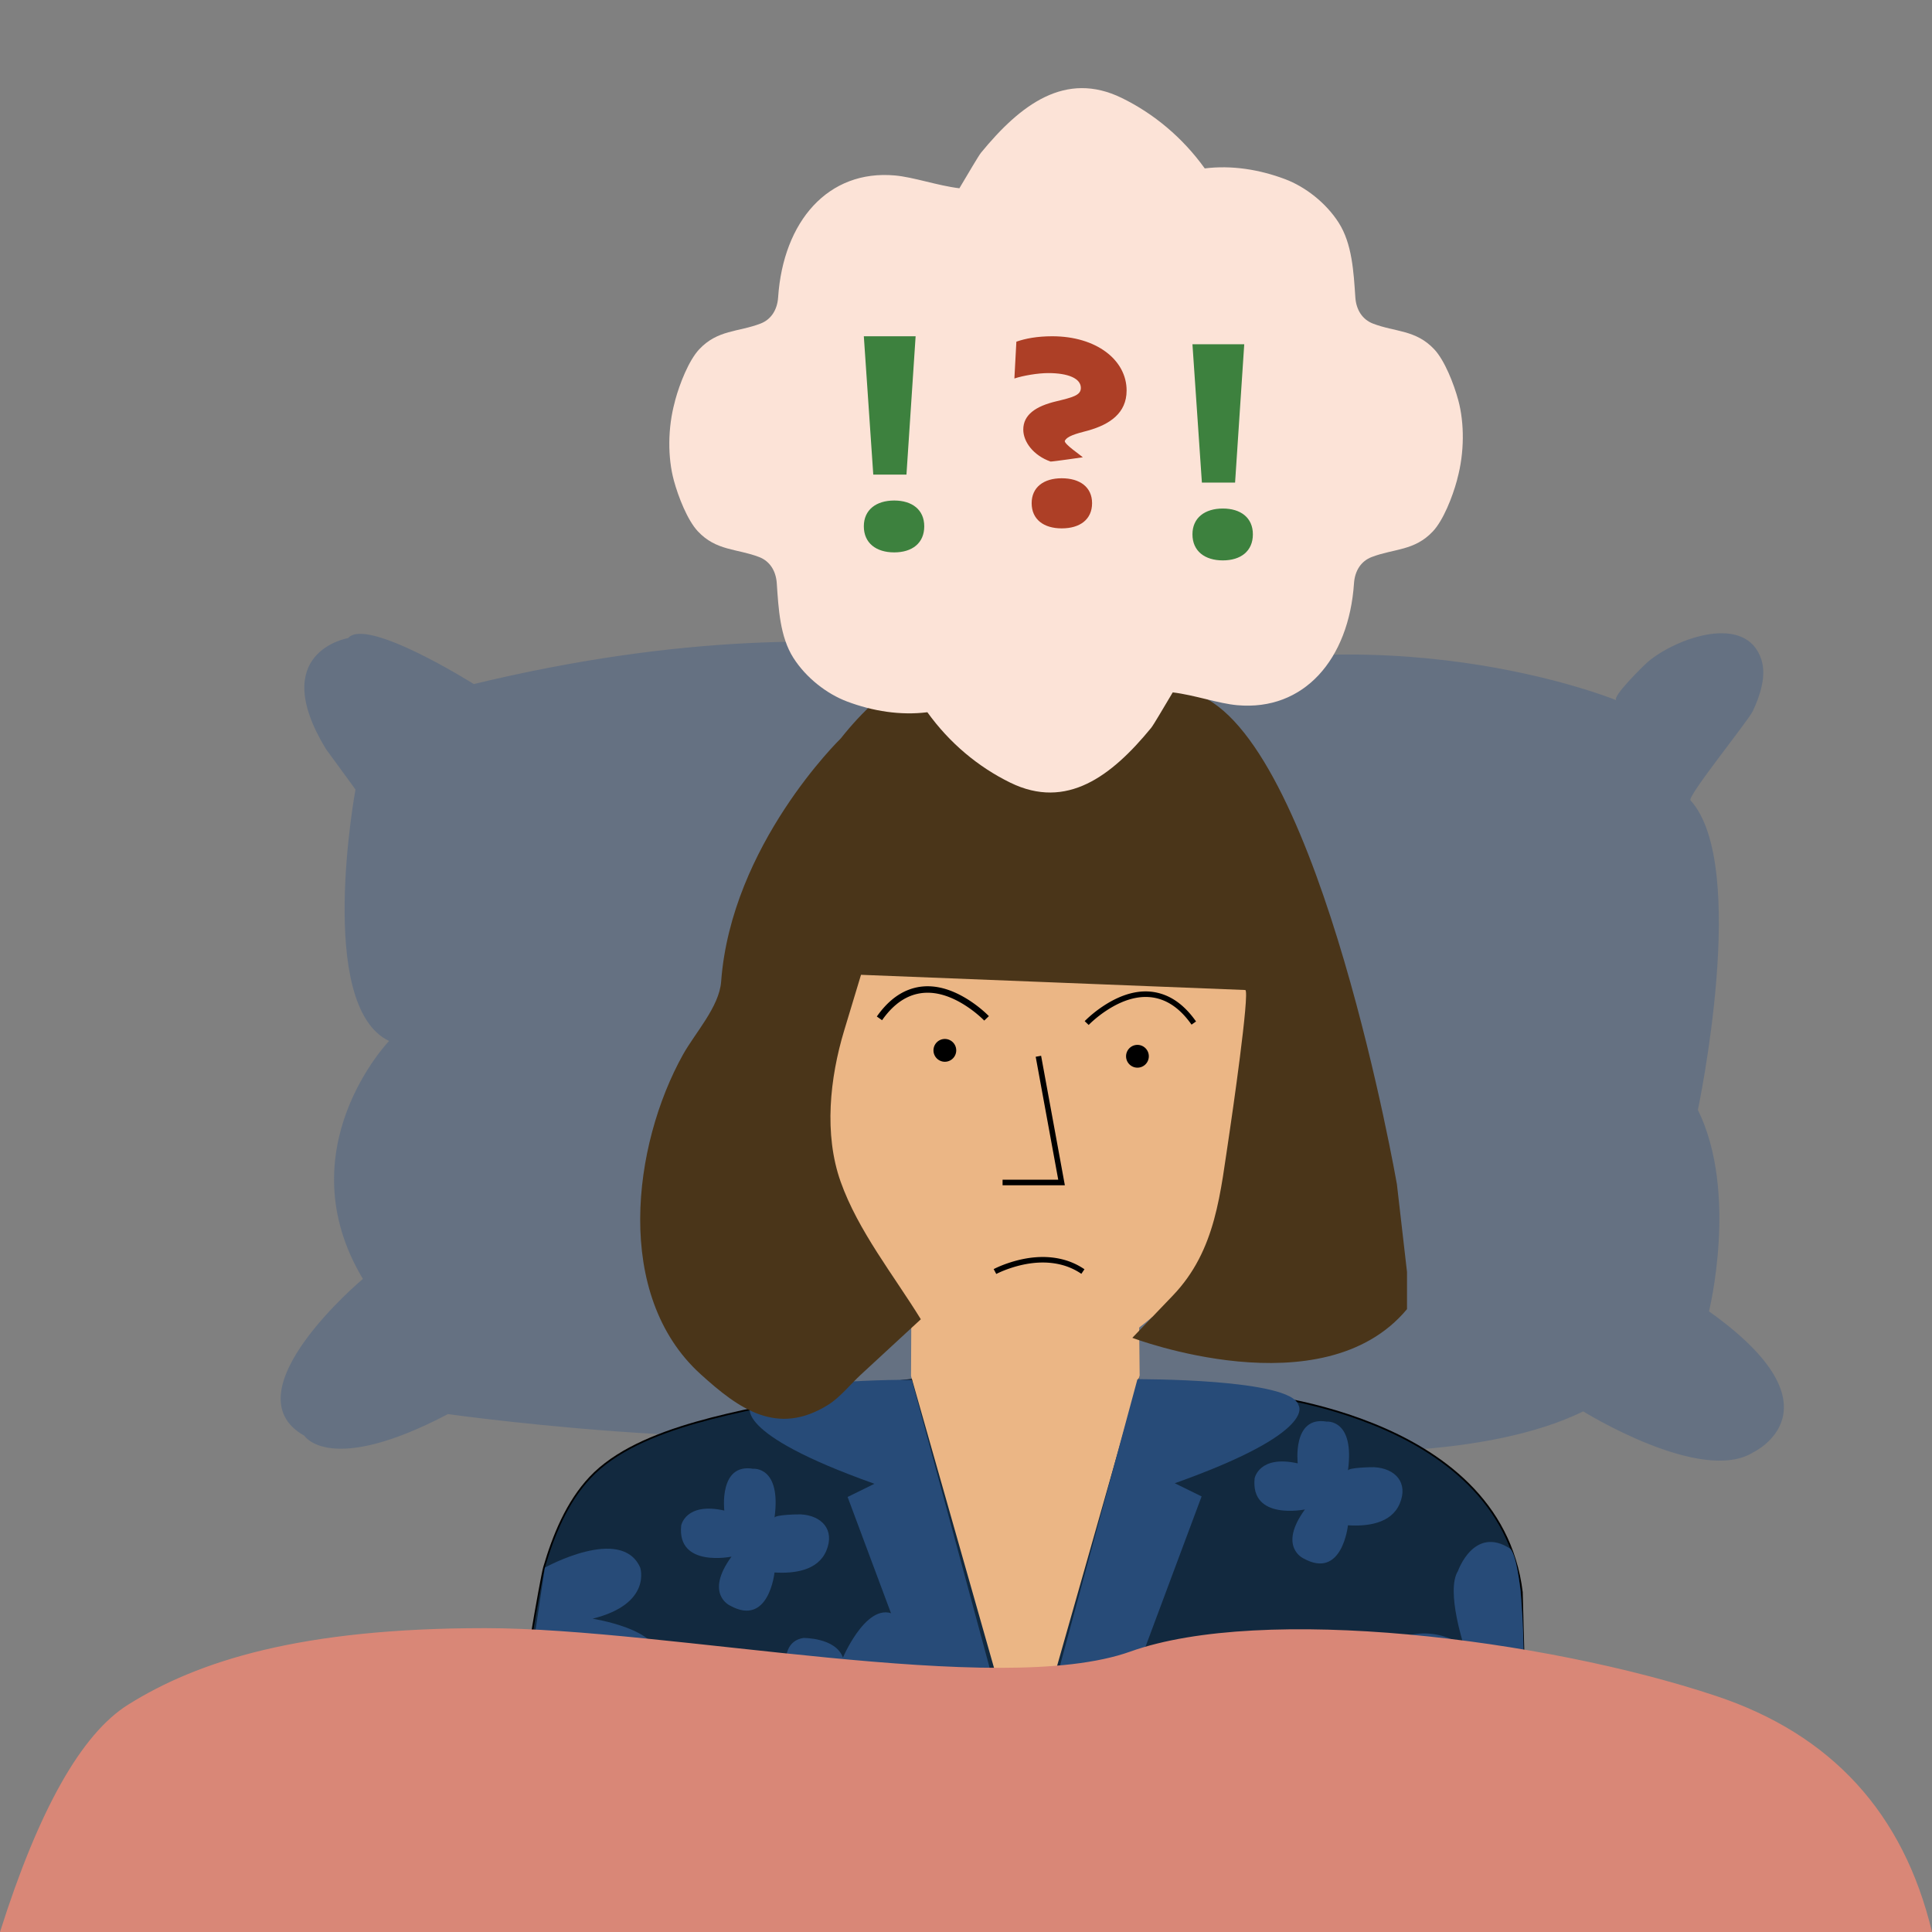
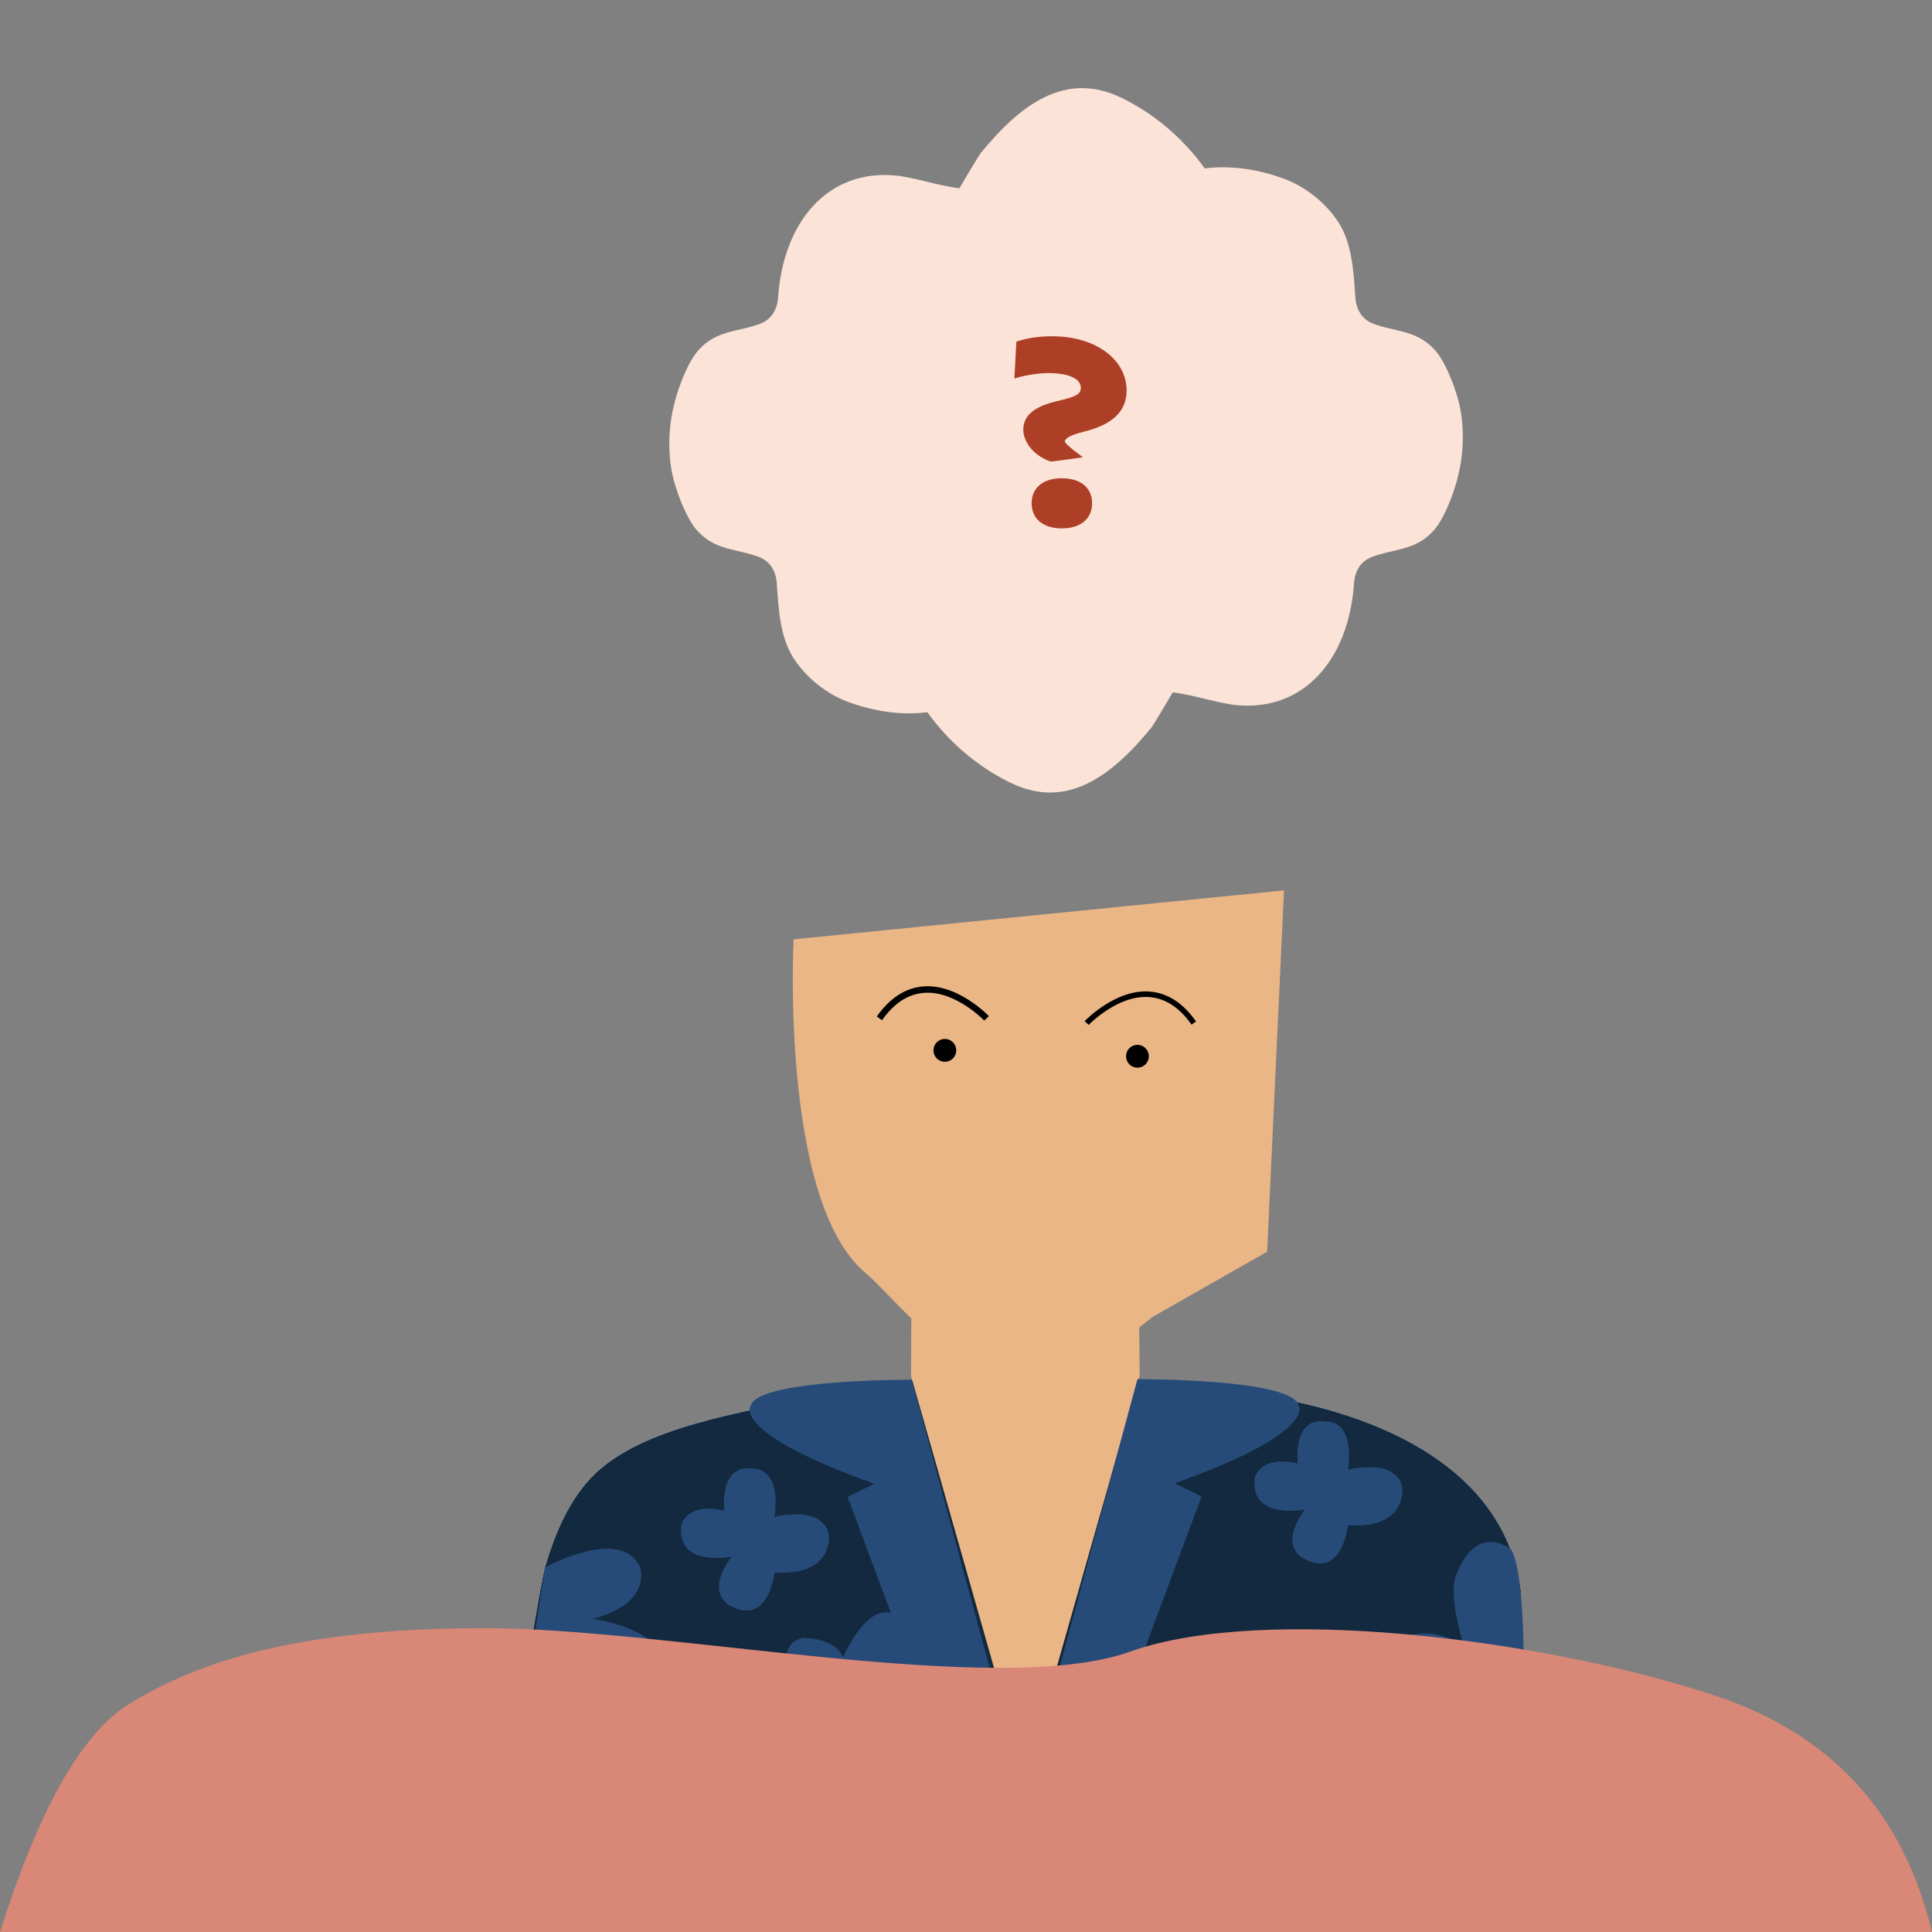
<svg xmlns="http://www.w3.org/2000/svg" width="570" height="570" viewBox="0 0 570 570">
  <rect x="0" y="0" width="570" height="570" fill="#808080" stroke="none" />
  <g fill="none" fill-rule="evenodd">
-     <path d="M139.792 201.822s-31.64-19.942-37.095-13.561c0 0-24.003 3.989-6.547 32.706l8.73 11.965s-11.819 63.817 9.91 74.187c0 0-30.641 31.909-7.729 70.199 0 0-40 33.504-17.272 46.267 0 0 7.453 11.965 42.366-6.382 0 0 113.47 15.954 153.838-.798 0 0 125.47 27.123 181.114 0 0 0 34.914 21.715 50.189 12.054 0 0 27.275-12.851-13.093-41.569 0 0 8.729-35.099-3.273-59.429 0 0 15.274-72.191-2.182-91.338-1.038-1.138 16.976-23.366 18.377-26.315 2.155-4.54 4.082-10.364 2.545-15.175-4.415-13.815-25.06-6.483-33.494.633-1.042.88-11.003 10.621-9.25 11.342 0 0-69.827-28.717-149.473-2.393 0 0-65.463-31.908-187.66-2.393" fill="#657182" />
    <path d="M448.744 469.747c-6.514-53.406-82.544-58.621-82.544-58.621l-30.62-2.455V382.45h-64.984v24.712c-9.895.95-19.824 2.546-30.069 4.873-19.994 4.544-51.709 8.581-66.248 24.05-6.813 7.25-10.75 16.989-13.523 26.402-.708 2.402-7.367 39.365-5.9 39.35l294.669-2.77-.78-29.32z" fill="#FFF" />
-     <path d="M448.744 469.747c-6.514-53.406-82.544-58.621-82.544-58.621l-30.62-2.455V382.45h-64.984v24.712c-9.895.95-19.824 2.546-30.069 4.873-19.994 4.544-51.709 8.581-66.248 24.05-6.813 7.25-10.75 16.989-13.523 26.402-.708 2.402-7.367 39.365-5.9 39.35l294.669-2.77-.78-29.32z" stroke="#000" stroke-width="1.018" />
    <path d="M448.744 469.747c-6.514-53.406-82.544-58.621-82.544-58.621l-30.62-2.455V382.45h-64.984v24.712c-9.895.95-19.824 2.546-30.069 4.873-19.994 4.544-51.709 8.581-66.248 24.05-6.813 7.25-10.75 16.989-13.523 26.402-.708 2.402-7.367 39.365-5.9 39.35l294.669-2.77-.78-29.32z" fill="#12293F" />
    <path fill="#EBB685" d="M336.016 382.028H268.9l-.118 23.93 26.808 94.285 13.839-.161 26.809-94.285z" />
    <path d="M234.139 277.135s-3.978 76.716 20.881 98.137c6.988 6.023 12.577 13.789 20.658 19.146 8.493 5.63 17.468 8.57 27.567 9.437 14.058 1.206 26.096-6.481 36.66-15.24l33.94-19.32 4.973-106.606-144.68 14.446z" fill="#EBB685" />
    <path d="M282.117 309.89a3.36 3.36 0 0 1-3.356 3.362 3.36 3.36 0 0 1-3.357-3.362 3.36 3.36 0 0 1 3.357-3.363 3.36 3.36 0 0 1 3.356 3.363M338.937 311.634a3.359 3.359 0 0 1-3.356 3.362 3.359 3.359 0 0 1-3.356-3.362 3.36 3.36 0 0 1 3.356-3.363 3.36 3.36 0 0 1 3.356 3.363" fill="#000" />
-     <path fill="#000" fill-rule="nonzero" d="m305.563 311.78 1.597-.293 7.005 38.197H295.79v-1.627h16.425zM297.478 372.639c5.314-1.789 10.809-2.39 15.975-1.085a20.208 20.208 0 0 1 6.295 2.781l.2.136-.915 1.344a18.579 18.579 0 0 0-5.977-2.683c-4.819-1.217-10.016-.648-15.06 1.05-1.101.37-2.104.766-2.988 1.162l-.224.102c-.144.066-.279.13-.404.19l-.35.172-.099.052-.767-1.434.165-.086.151-.075.194-.095c.202-.097.426-.202.671-.311.93-.417 1.98-.833 3.133-1.22z" />
    <path d="m310.089 501.193 25.492-94.285s45.479-.23 47.515 7.667c0 0 6.048 7.897-36.503 23.025l7.916 3.889-22.284 59.704h-22.136zM294.49 501.354l-25.492-94.286s-45.479-.23-47.516 7.668c0 0-6.047 7.898 36.504 23.024l-7.916 3.89 22.284 59.704h22.136zM348.652 491.722h55.655v-5.381h-55.655zM160.755 462.487s22.606-12.536 28.122 0c0 0 3.577 10.706-14.06 15.077 0 0 20.082 3.12 19.068 11.468 0 0 3.043 6.539-8.114 11.507l-30.914 1.3 5.898-39.352z" fill="#274B78" />
    <path d="M213.692 445.656s-1.696-14.023 8.482-12.324c0 0 8.417-.85 6.33 14.448.123-.904 7.07-1.024 7.743-.99 6.14.319 10.167 4.512 7.534 10.747-2.5 5.923-9.63 6.753-15.277 6.391 0 0-1.664 16.148-13.115 9.773 0 0-7.634-3.4.424-14.447 0 0-16.115 3.343-14.843-9.165 0 0 1.271-6.983 12.722-4.433M233.905 501.095s-6.436-16.303 3.102-17.845c0 0 9.536-.15 11.69 5.781 0 0 8.003-18.884 16.616-11.716l8.667 23.224-40.075.556zM382.874 431.738s-1.697-14.023 8.482-12.324c0 0 8.417-.85 6.328 14.448.124-.905 7.072-1.024 7.745-.99 6.14.318 10.167 4.512 7.533 10.747-2.501 5.923-9.629 6.753-15.278 6.39 0 0-1.663 16.148-13.114 9.774 0 0-7.633-3.4.424-14.448 0 0-16.115 3.344-14.843-9.164 0 0 1.272-6.983 12.723-4.433M430.154 463.477s4.73-13.526 15.422-6.562c0 0 4.437 2.867 3.949 42.151l-37.434.352c-.924.01-2.174-7.956-2.225-8.736-.726-11.31 16.66-10.442 22.297-4.34 0 0-5.75-16.934-2.009-22.865" fill="#274B78" />
-     <path d="M354.456 205.4s-16.904-19.835-48.723-15.895c0 0-31.323-5.028-57.673 28.35 0 0-32.317 31.383-35.3 71.743-.56 7.453-7.696 15.147-11.265 21.556-14.892 26.74-20.476 70.946 5.157 94.227 11.416 10.369 22.692 18.45 37.713 9.063 3.463-2.163 6.555-6.053 9.55-8.82l17.76-16.403c-7.998-12.986-18.518-26.106-23.658-40.581-4.98-14.025-3.182-30.624 1.037-44.59l4.972-16.453 113.36 4.483c1.493.142-4.2 39.164-4.614 41.858-2.768 17.993-3.875 34.852-16.768 48.31L334.072 394.7s56.201 21.42 81.04-8.469v-10.959l-2.983-25.904S389.853 221.607 354.456 205.4" fill="#4A3519" />
    <path d="M267.867 292.095c6.008-2.392 12.368-.78 18.513 3.312a36.622 36.622 0 0 1 3.903 3c.361.318.686.618.971.892l.105.101c.155.15.27.267.347.345l.045.047-1.372 1.31-.08-.083a16.684 16.684 0 0 0-.2-.2l-.06-.056c-.287-.28-.625-.593-1.009-.931a34.74 34.74 0 0 0-3.7-2.844c-5.679-3.782-11.448-5.245-16.763-3.129-2.95 1.174-5.697 3.444-8.199 6.951l-.129.183-1.55-1.092c2.739-3.901 5.817-6.469 9.178-7.806zM325.364 296.904c6.11-4.07 12.428-5.671 18.386-3.3 3.281 1.306 6.293 3.795 8.984 7.569l.135.19-1.33.936c-2.55-3.633-5.362-5.978-8.388-7.182-5.364-2.135-11.175-.662-16.888 3.143a34.875 34.875 0 0 0-3.714 2.854 29.33 29.33 0 0 0-.916.84l-.212.208-.229.23-1.176-1.122.168-.172a30.34 30.34 0 0 1 1.292-1.206 36.488 36.488 0 0 1 3.888-2.988z" fill="#000" fill-rule="nonzero" />
    <g fill="#D98777">
      <path d="M143.102 480.352c54.38 0 151.437 20.847 190.376 6.914 38.94-13.932 121.695-3.927 172.803 13.091C540.353 511.703 561.593 534.917 570 570H0c11.418-36.08 24.012-58.434 37.782-67.06 20.656-12.94 50.94-22.588 105.32-22.588z" />
    </g>
    <g>
      <path d="M430.218 118.003c-1.29-4.736-3.975-11.638-7.053-14.928-5.448-5.826-11.52-5.071-18.115-7.612-3.087-1.19-4.93-4.02-5.182-7.731-.505-7.466-.936-15.787-4.899-22.007-3.751-5.888-9.863-10.621-15.815-12.864-7.563-2.851-15.776-4.17-23.714-3.174-6.518-9.061-14.975-16.14-24.484-20.785-16.624-8.122-29.868 1.94-41.514 16.14-.752.918-3.534 5.724-6.393 10.503-6.487-.781-13.46-3.287-19.066-3.783-19.628-1.738-32.89 13.491-34.414 35.97-.25 3.712-2.094 6.542-5.18 7.73-6.595 2.542-12.668 1.787-18.116 7.613-3.077 3.29-5.763 10.192-7.053 14.928-.053.196-.092.405-.142.603-2.088 7.628-2.119 16.37-.255 23.211 1.29 4.737 3.976 11.638 7.053 14.929 5.449 5.825 11.521 5.07 18.116 7.61 3.086 1.19 4.93 4.02 5.18 7.732.507 7.466.937 15.787 4.9 22.007 3.75 5.888 9.864 10.621 15.815 12.865 7.563 2.85 15.776 4.169 23.714 3.173 6.518 9.061 14.975 16.138 24.485 20.785 16.623 8.122 29.867-1.94 41.513-16.14.752-.918 3.534-5.724 6.393-10.503 6.487.782 13.459 3.288 19.066 3.783 19.628 1.737 32.89-13.49 34.413-35.97.252-3.712 2.095-6.542 5.18-7.731 6.596-2.54 12.67-1.786 18.117-7.611 3.078-3.291 5.764-10.192 7.053-14.929.053-.196.092-.405.143-.604 2.086-7.628 2.117-16.37.254-23.21" fill="#FCE3D7" />
      <path d="M313.236 155.888c-5.282 0-8.866-2.626-8.866-7.438 0-4.723 3.584-7.348 8.866-7.348 5.377 0 8.96 2.625 8.96 7.348 0 4.812-3.583 7.438-8.96 7.438m7.885-28.891c-3.883 1.009-6.31 1.683-6.99 3.115 0 1.01 4.272 3.872 5.34 4.8 0 0-8.64 1.261-9.515 1.261-5.048-1.768-8.058-5.81-8.058-9.429 0-4.38 3.69-6.905 9.709-8.337 4.854-1.179 7.281-1.767 7.281-3.957 0-2.779-3.689-4.379-9.611-4.379-3.107 0-7.476.758-10 1.6l.583-10.862c2.62-.926 6.116-1.6 10.582-1.6 13.01 0 21.941 6.989 21.941 15.999 0 6.737-5.048 10.02-11.262 11.789" fill="#AD3F26" />
-       <path d="M254.857 99.21h15.28l-2.702 40.808h-9.792l-2.786-40.809zm8.96 63.762c-5.282 0-8.96-2.717-8.96-7.696 0-4.89 3.678-7.607 8.96-7.607 5.282 0 8.866 2.717 8.866 7.607 0 4.979-3.584 7.696-8.866 7.696zM351.81 101.571h15.28l-2.701 40.808h-9.793l-2.786-40.808zm8.96 63.763c-5.281 0-8.96-2.718-8.96-7.697 0-4.89 3.679-7.606 8.96-7.606 5.282 0 8.867 2.716 8.867 7.606 0 4.98-3.585 7.697-8.866 7.697z" fill="#3D813E" />
    </g>
  </g>
</svg>